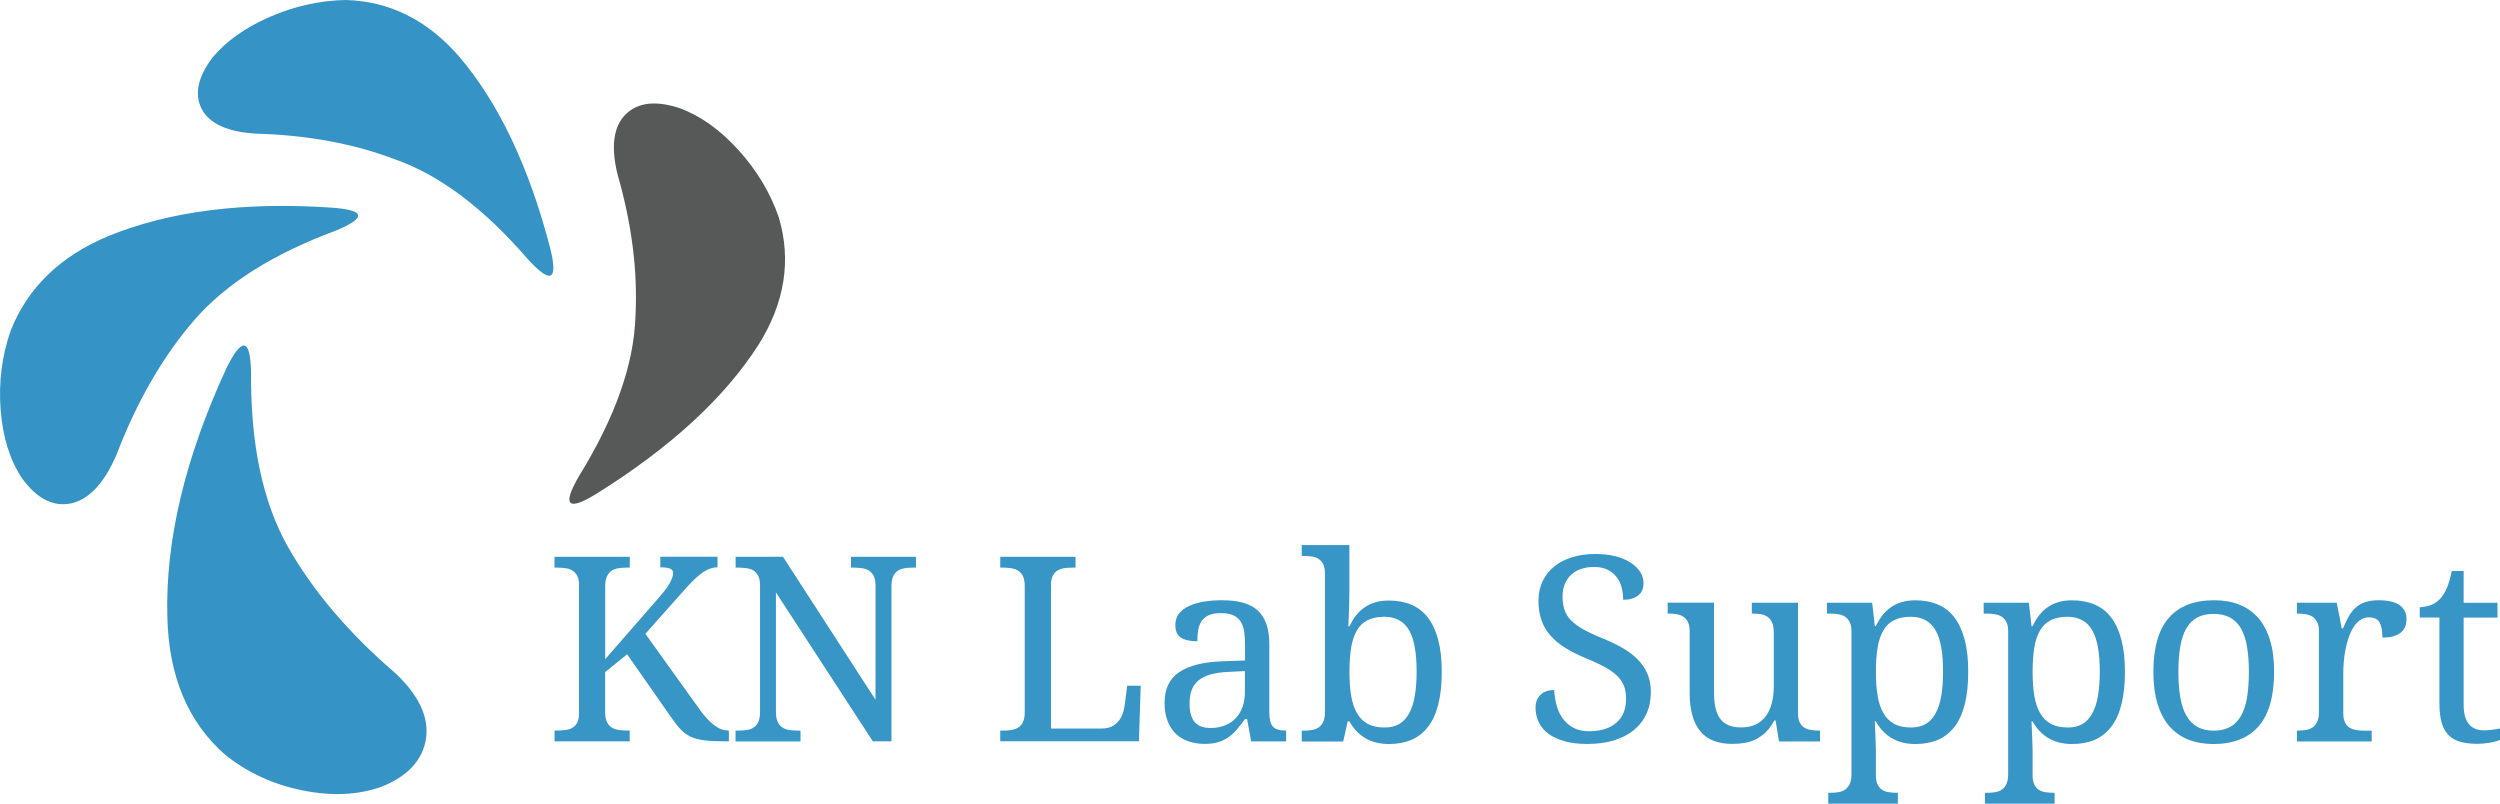
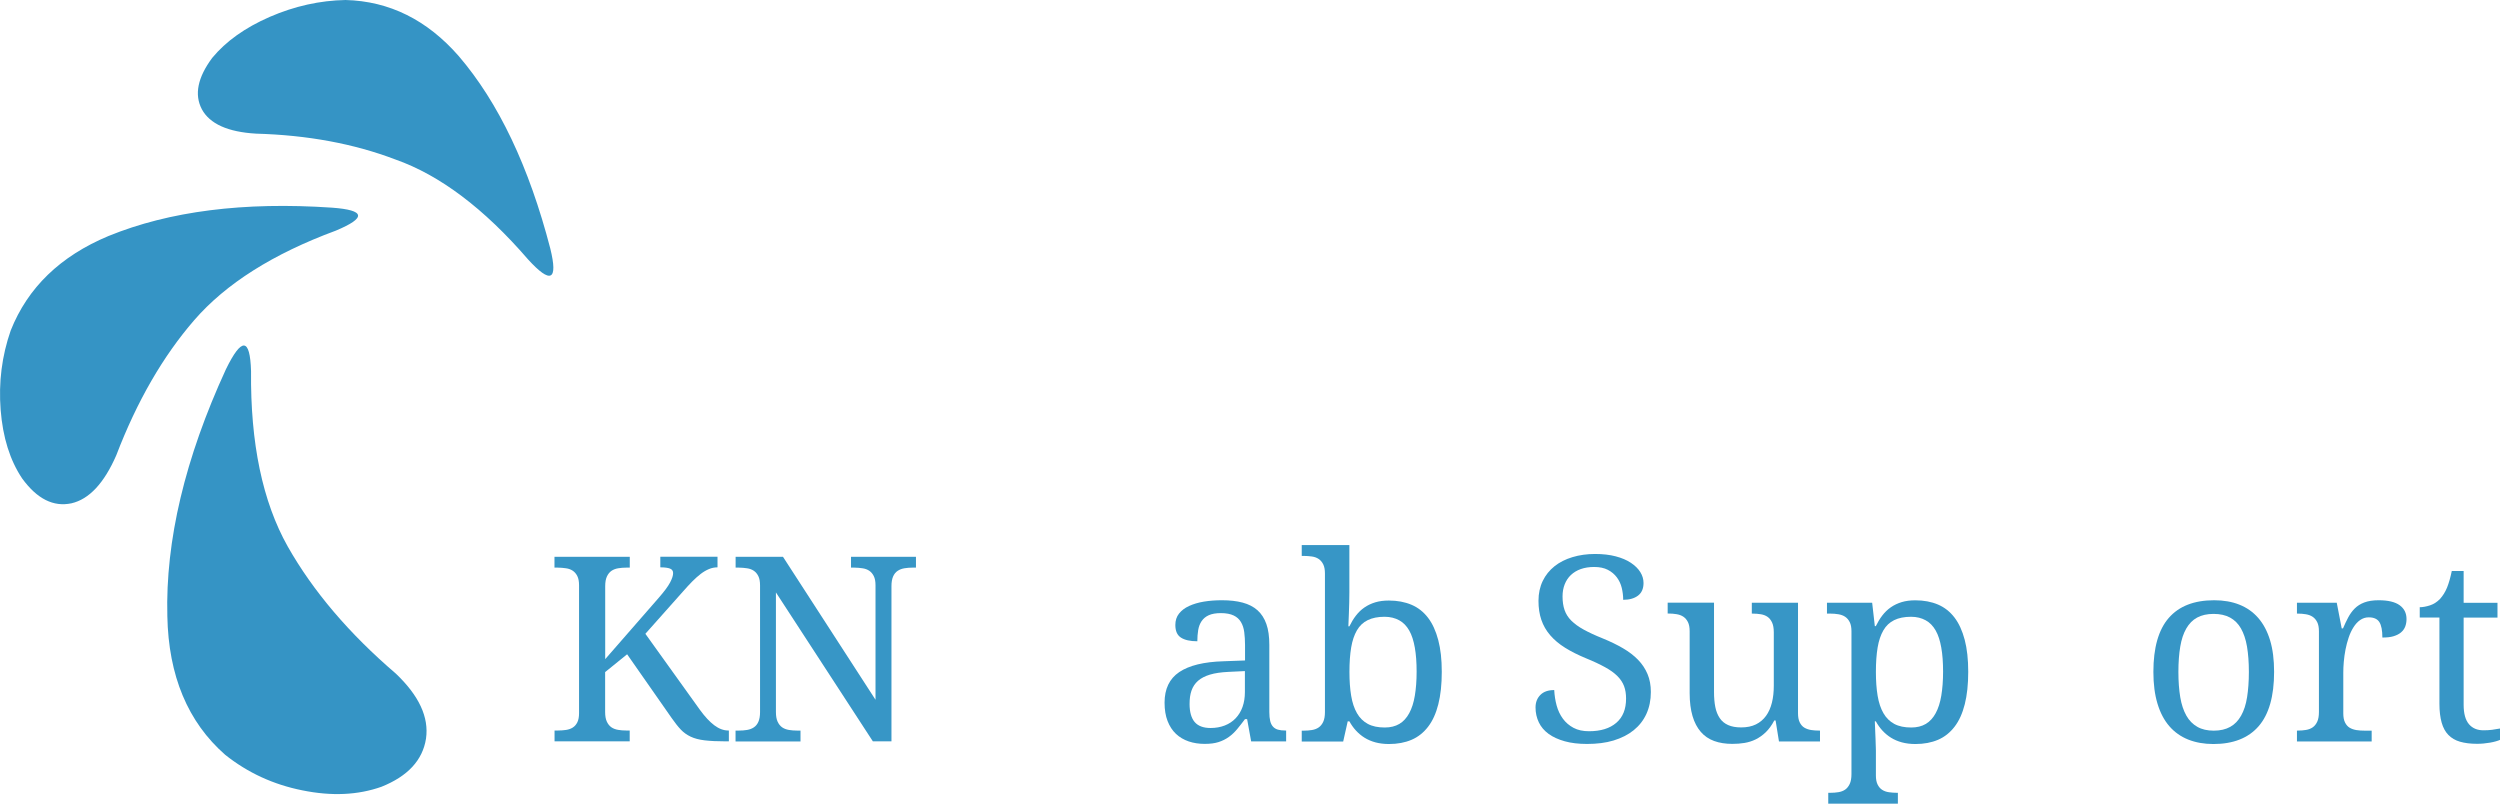
<svg xmlns="http://www.w3.org/2000/svg" version="1.1" id="Ebene_1" x="0px" y="0px" viewBox="0 0 347.94 111.84" style="enable-background:new 0 0 347.94 111.84;" xml:space="preserve">
  <style type="text/css">
	.st0{fill-rule:evenodd;clip-rule:evenodd;fill:#575959;}
	.st1{fill-rule:evenodd;clip-rule:evenodd;fill:#3594C5;}
	.st2{fill:#3796C6;}
</style>
-   <path class="st0" d="M80.59,66.25c5.04-8.17,7.65-15.59,7.85-22.25c0.33-6.23-0.5-12.82-2.5-19.75c-0.93-3.84-0.57-6.6,1.1-8.3  c1.7-1.7,4.21-2,7.55-0.9c2.9,1.07,5.64,3.02,8.2,5.85c2.57,2.84,4.43,5.95,5.6,9.35c1.77,5.96,0.84,11.87-2.8,17.7  c-4.73,7.4-12.25,14.32-22.55,20.75C79,71.2,78.19,70.38,80.59,66.25" />
  <path class="st1" d="M73.49,36.1C67.36,29,61.2,24.37,55.04,22.2c-5.77-2.2-12.24-3.4-19.4-3.6c-3.93-0.23-6.45-1.36-7.55-3.4  c-1.07-2.04-0.58-4.42,1.45-7.15c1.9-2.3,4.57-4.2,8-5.7C41,0.85,44.52,0.07,48.09,0c6.1,0.16,11.35,2.77,15.75,7.8  c5.54,6.46,9.79,15.4,12.75,26.8C77.69,39.07,76.65,39.57,73.49,36.1 M46.19,28.9c-12.23-0.83-22.6,0.48-31.1,3.95  C8.39,35.65,3.86,40.03,1.49,46c-1.23,3.53-1.7,7.21-1.4,11.05c0.3,3.83,1.3,7.02,3,9.55c2.07,2.84,4.35,3.98,6.85,3.45  c2.47-0.57,4.55-2.8,6.25-6.7c2.87-7.5,6.49-13.77,10.85-18.8c4.4-5.07,10.96-9.22,19.7-12.45C51.04,30.3,50.86,29.24,46.19,28.9   M31.44,51.4c-5.7,12.4-8.42,23.85-8.15,34.35c0.16,8.3,2.85,14.74,8.05,19.3c3.14,2.5,6.72,4.15,10.75,4.95  c4.07,0.83,7.73,0.66,11-0.5c3.67-1.47,5.73-3.7,6.2-6.7c0.43-2.97-0.97-5.98-4.2-9.05c-6.5-5.57-11.52-11.47-15.05-17.7  c-3.5-6.23-5.2-14.37-5.1-24.4C34.8,46.99,33.64,46.9,31.44,51.4" />
  <g>
    <path class="st2" d="M91.68,83.2c0.39-0.45,0.71-0.84,0.97-1.19c0.26-0.35,0.46-0.66,0.61-0.94s0.25-0.53,0.32-0.74   s0.1-0.4,0.1-0.58c0-0.3-0.15-0.51-0.44-0.62s-0.74-0.17-1.34-0.17v-1.48h7.96v1.48c-0.41,0-0.81,0.08-1.19,0.24   s-0.76,0.38-1.14,0.67s-0.77,0.64-1.18,1.05s-0.84,0.89-1.31,1.42l-5.22,5.87l7.59,10.58c0.69,0.95,1.36,1.67,2,2.15   s1.29,0.73,1.96,0.73h0.07v1.51h-0.39c-1.21,0-2.2-0.05-2.97-0.14s-1.42-0.26-1.95-0.51s-0.99-0.58-1.38-0.99s-0.81-0.95-1.26-1.59   l-6.21-8.89l-3.06,2.48v5.55c0,0.56,0.08,1.01,0.24,1.35s0.37,0.6,0.63,0.78s0.58,0.3,0.94,0.36s0.74,0.09,1.14,0.09h0.47v1.51   H77.18v-1.51h0.46c0.4,0,0.78-0.03,1.13-0.08s0.67-0.16,0.94-0.33s0.48-0.41,0.64-0.73s0.24-0.75,0.24-1.27V81.45   c0-0.53-0.08-0.95-0.24-1.27s-0.37-0.57-0.64-0.75s-0.58-0.29-0.94-0.34S78.03,79,77.63,79h-0.46v-1.51h10.48V79h-0.47   c-0.4,0-0.78,0.03-1.14,0.09s-0.68,0.18-0.94,0.36s-0.47,0.44-0.63,0.78s-0.24,0.79-0.24,1.35v10.16L91.68,83.2z" />
    <path class="st2" d="M121.49,103.19l-13.5-20.74V99.1c0,0.56,0.08,1.01,0.24,1.35s0.37,0.6,0.63,0.78s0.58,0.3,0.94,0.36   s0.74,0.09,1.14,0.09h0.47v1.51h-9.04v-1.51h0.46c0.41,0,0.79-0.03,1.15-0.09s0.67-0.18,0.94-0.36s0.48-0.44,0.63-0.78   s0.23-0.79,0.23-1.35V81.45c0-0.53-0.08-0.95-0.24-1.27s-0.37-0.57-0.64-0.75s-0.58-0.29-0.94-0.34S103.24,79,102.84,79h-0.46   v-1.51h6.59l12.88,19.9V81.45c0-0.53-0.08-0.95-0.24-1.27s-0.37-0.57-0.64-0.75s-0.58-0.29-0.94-0.34S119.31,79,118.91,79h-0.47   v-1.51h9.04V79h-0.46c-0.41,0-0.79,0.03-1.15,0.09s-0.67,0.18-0.94,0.36s-0.48,0.44-0.63,0.78s-0.23,0.79-0.23,1.35v21.6H121.49z" />
-     <path class="st2" d="M139.21,103.19v-1.51h0.46c0.41,0,0.79-0.03,1.15-0.09s0.67-0.18,0.94-0.36s0.48-0.44,0.63-0.78   s0.23-0.79,0.23-1.35V81.59c0-0.56-0.08-1.01-0.23-1.35s-0.36-0.6-0.63-0.78s-0.58-0.3-0.94-0.36S140.08,79,139.67,79h-0.46v-1.51   h10.48V79h-0.47c-0.4,0-0.78,0.03-1.13,0.08s-0.67,0.17-0.94,0.34s-0.48,0.42-0.64,0.75s-0.24,0.75-0.24,1.27v19.95h7.1   c0.54,0,1-0.1,1.38-0.29s0.69-0.45,0.94-0.76s0.44-0.66,0.57-1.05s0.23-0.77,0.27-1.16l0.35-2.69h1.88l-0.25,7.73H139.21z" />
    <path class="st2" d="M169.92,85.33c-0.69,0-1.25,0.1-1.68,0.29s-0.76,0.47-1,0.82s-0.4,0.77-0.48,1.25s-0.12,1-0.12,1.56   c-1,0-1.75-0.17-2.28-0.51s-0.78-0.93-0.78-1.76c0-0.62,0.17-1.15,0.51-1.58s0.81-0.79,1.4-1.06s1.28-0.48,2.07-0.61   s1.62-0.19,2.51-0.19c1.1,0,2.06,0.11,2.88,0.33s1.51,0.57,2.06,1.06s0.96,1.13,1.24,1.92s0.41,1.76,0.41,2.91v9.33   c0,0.5,0.04,0.92,0.12,1.25s0.21,0.59,0.39,0.79s0.41,0.34,0.69,0.42s0.63,0.12,1.03,0.12h0.11v1.51h-4.87l-0.56-3.09h-0.3   c-0.38,0.5-0.74,0.97-1.09,1.39s-0.74,0.79-1.16,1.09s-0.9,0.54-1.43,0.71s-1.17,0.25-1.92,0.25c-0.8,0-1.54-0.11-2.22-0.34   s-1.28-0.58-1.78-1.05s-0.89-1.07-1.17-1.79s-0.42-1.57-0.42-2.56c0-1.91,0.68-3.33,2.04-4.25s3.42-1.43,6.17-1.51l2.99-0.11v-2.16   c0-0.64-0.04-1.24-0.11-1.78s-0.22-1.01-0.46-1.41s-0.57-0.7-1.01-0.91S170.66,85.33,169.92,85.33z M165.56,97.97   c0,1.12,0.24,1.97,0.71,2.52s1.21,0.83,2.21,0.83c0.73,0,1.39-0.12,1.98-0.35s1.1-0.57,1.51-1s0.74-0.96,0.96-1.58   s0.33-1.31,0.33-2.07V93.4l-2.3,0.11c-1.02,0.05-1.87,0.17-2.56,0.38s-1.24,0.49-1.66,0.86s-0.72,0.82-0.91,1.36   S165.56,97.27,165.56,97.97z" />
    <path class="st2" d="M200.66,93.51c0,1.73-0.16,3.23-0.48,4.5s-0.79,2.31-1.42,3.13s-1.39,1.43-2.3,1.82s-1.96,0.59-3.15,0.59   c-0.69,0-1.32-0.08-1.88-0.23s-1.07-0.37-1.52-0.65s-0.85-0.62-1.2-1s-0.65-0.81-0.91-1.28h-0.23l-0.63,2.81h-5.77v-1.51h0.28   c0.41,0,0.79-0.03,1.15-0.09s0.67-0.18,0.93-0.36s0.47-0.44,0.63-0.78s0.24-0.79,0.24-1.35v-19.3c0-0.53-0.08-0.95-0.24-1.27   s-0.37-0.57-0.64-0.75s-0.58-0.29-0.94-0.34s-0.74-0.08-1.13-0.08h-0.28v-1.51h6.63v6.61c0,0.41-0.01,0.88-0.02,1.42   s-0.03,1.05-0.05,1.54c-0.02,0.56-0.05,1.14-0.07,1.74h0.14c0.27-0.55,0.57-1.05,0.91-1.49s0.73-0.82,1.18-1.13   s0.95-0.55,1.51-0.72s1.2-0.25,1.9-0.25c1.18,0,2.23,0.2,3.15,0.59s1.68,1,2.3,1.81s1.09,1.85,1.42,3.1S200.66,91.78,200.66,93.51z    M192.7,85.84c-0.94,0-1.72,0.16-2.35,0.47s-1.13,0.78-1.5,1.42s-0.64,1.43-0.8,2.39s-0.24,2.09-0.24,3.39   c0,1.25,0.08,2.36,0.24,3.32s0.43,1.77,0.81,2.43s0.88,1.15,1.51,1.49s1.42,0.5,2.36,0.5c0.8,0,1.47-0.17,2.03-0.5   s1.01-0.83,1.37-1.49s0.62-1.47,0.78-2.43s0.25-2.08,0.25-3.35c0-1.28-0.08-2.39-0.25-3.35s-0.42-1.75-0.78-2.38   s-0.82-1.11-1.39-1.42S193.5,85.84,192.7,85.84z" />
    <path class="st2" d="M220.88,103.54c-1.17,0-2.21-0.12-3.1-0.37s-1.65-0.59-2.25-1.03s-1.06-0.97-1.36-1.6s-0.46-1.32-0.46-2.07   c0-0.73,0.23-1.31,0.68-1.76s1.09-0.67,1.92-0.67c0.04,0.75,0.15,1.47,0.34,2.16s0.48,1.3,0.87,1.83s0.88,0.95,1.48,1.27   s1.32,0.47,2.16,0.47c1.62,0,2.88-0.39,3.79-1.17s1.36-1.9,1.36-3.37c0-0.66-0.09-1.24-0.28-1.74s-0.5-0.97-0.93-1.4   s-1-0.84-1.71-1.23s-1.59-0.81-2.65-1.24c-1.11-0.46-2.09-0.95-2.92-1.47s-1.52-1.1-2.07-1.74s-0.96-1.35-1.23-2.14   s-0.4-1.67-0.4-2.65c0-1.03,0.2-1.95,0.59-2.76s0.94-1.49,1.64-2.05s1.54-0.98,2.5-1.27s2.01-0.44,3.15-0.44   c1.08,0,2.03,0.11,2.87,0.33s1.54,0.52,2.11,0.9s1.01,0.81,1.31,1.29s0.45,0.99,0.45,1.52c0,0.77-0.25,1.36-0.76,1.75   s-1.2,0.59-2.07,0.59c0-0.56-0.07-1.12-0.2-1.66c-0.13-0.54-0.36-1.03-0.68-1.46s-0.73-0.78-1.25-1.05s-1.15-0.4-1.92-0.4   c-0.69,0-1.31,0.1-1.85,0.29s-1,0.47-1.38,0.83s-0.66,0.79-0.86,1.29s-0.3,1.07-0.3,1.69c0,0.71,0.09,1.34,0.28,1.89   s0.5,1.04,0.94,1.48s1.02,0.86,1.73,1.25s1.59,0.8,2.64,1.22c1.05,0.43,2,0.89,2.82,1.37s1.53,1.02,2.1,1.61s1.01,1.25,1.32,1.99   s0.46,1.56,0.46,2.49c0,1.14-0.21,2.15-0.62,3.05s-1.01,1.66-1.78,2.28s-1.71,1.09-2.79,1.42S222.23,103.54,220.88,103.54z" />
    <path class="st2" d="M250.24,99.27c0,0.53,0.08,0.95,0.24,1.27s0.37,0.57,0.64,0.73s0.58,0.27,0.94,0.33s0.74,0.08,1.13,0.08h0.11   v1.51h-5.71l-0.47-2.92h-0.18c-0.36,0.68-0.76,1.23-1.2,1.65s-0.91,0.75-1.4,0.99s-1.01,0.4-1.55,0.49s-1.1,0.13-1.69,0.13   c-0.95,0-1.79-0.13-2.53-0.4s-1.36-0.69-1.86-1.27s-0.89-1.31-1.15-2.2s-0.4-1.95-0.4-3.18v-8.63c0-0.53-0.08-0.95-0.24-1.27   s-0.37-0.57-0.64-0.75s-0.58-0.29-0.94-0.35s-0.74-0.09-1.13-0.09h-0.11v-1.51h6.45v12.43c0,0.79,0.06,1.48,0.18,2.09   s0.33,1.12,0.62,1.55s0.67,0.74,1.16,0.96s1.09,0.33,1.82,0.33c0.8,0,1.48-0.14,2.05-0.42s1.04-0.68,1.41-1.19s0.64-1.12,0.82-1.84   s0.26-1.51,0.26-2.37V88c0-0.56-0.08-1.02-0.24-1.36s-0.37-0.61-0.63-0.79s-0.57-0.3-0.93-0.36s-0.74-0.09-1.15-0.09h-0.11v-1.51   h6.43V99.27z" />
    <path class="st2" d="M273.93,93.51c0,1.73-0.16,3.23-0.48,4.5s-0.79,2.31-1.42,3.13s-1.39,1.43-2.3,1.82s-1.96,0.59-3.15,0.59   c-0.69,0-1.32-0.08-1.88-0.23s-1.07-0.37-1.52-0.65s-0.85-0.62-1.2-1s-0.65-0.81-0.91-1.28h-0.14c0.02,0.62,0.05,1.2,0.07,1.74   c0.01,0.22,0.02,0.45,0.03,0.69s0.01,0.47,0.02,0.68s0.01,0.4,0.02,0.57s0.01,0.3,0.01,0.4v3.45c0,0.53,0.08,0.95,0.24,1.27   s0.37,0.57,0.64,0.74s0.58,0.28,0.94,0.33s0.74,0.08,1.13,0.08h0.11v1.51h-9.69v-1.51h0.28c0.41,0,0.79-0.03,1.15-0.09   s0.67-0.18,0.93-0.36s0.47-0.45,0.63-0.79s0.24-0.8,0.24-1.36V87.86c0-0.53-0.08-0.95-0.24-1.27s-0.37-0.57-0.64-0.75   s-0.58-0.29-0.94-0.35s-0.74-0.09-1.13-0.09h-0.46v-1.51h6.29l0.37,3.25h0.14c0.27-0.55,0.57-1.05,0.91-1.49s0.73-0.82,1.18-1.13   s0.95-0.55,1.51-0.72s1.2-0.25,1.9-0.25c1.18,0,2.23,0.2,3.15,0.59s1.68,1,2.3,1.81s1.09,1.85,1.42,3.1S273.93,91.78,273.93,93.51z    M265.97,85.84c-0.94,0-1.72,0.16-2.35,0.47s-1.13,0.78-1.5,1.42s-0.64,1.43-0.8,2.39s-0.24,2.09-0.24,3.39   c0,1.25,0.08,2.36,0.24,3.32s0.43,1.77,0.81,2.43s0.88,1.15,1.51,1.49s1.42,0.5,2.36,0.5c0.8,0,1.47-0.17,2.03-0.5   s1.01-0.83,1.37-1.49s0.62-1.47,0.78-2.43s0.25-2.08,0.25-3.35c0-1.28-0.08-2.39-0.25-3.35s-0.42-1.75-0.78-2.38   s-0.82-1.11-1.39-1.42S266.77,85.84,265.97,85.84z" />
-     <path class="st2" d="M295.74,93.51c0,1.73-0.16,3.23-0.48,4.5s-0.79,2.31-1.42,3.13s-1.39,1.43-2.3,1.82s-1.96,0.59-3.15,0.59   c-0.69,0-1.32-0.08-1.88-0.23s-1.07-0.37-1.52-0.65s-0.85-0.62-1.2-1s-0.65-0.81-0.91-1.28h-0.14c0.02,0.62,0.05,1.2,0.07,1.74   c0.01,0.22,0.02,0.45,0.03,0.69s0.01,0.47,0.02,0.68s0.01,0.4,0.02,0.57s0.01,0.3,0.01,0.4v3.45c0,0.53,0.08,0.95,0.24,1.27   s0.37,0.57,0.64,0.74s0.58,0.28,0.94,0.33s0.74,0.08,1.13,0.08h0.11v1.51h-9.69v-1.51h0.28c0.41,0,0.79-0.03,1.15-0.09   s0.67-0.18,0.93-0.36s0.47-0.45,0.63-0.79s0.24-0.8,0.24-1.36V87.86c0-0.53-0.08-0.95-0.24-1.27s-0.37-0.57-0.64-0.75   s-0.58-0.29-0.94-0.35s-0.74-0.09-1.13-0.09h-0.46v-1.51h6.29l0.37,3.25h0.14c0.27-0.55,0.57-1.05,0.91-1.49s0.73-0.82,1.18-1.13   s0.95-0.55,1.51-0.72s1.2-0.25,1.9-0.25c1.18,0,2.23,0.2,3.15,0.59s1.68,1,2.3,1.81s1.09,1.85,1.42,3.1S295.74,91.78,295.74,93.51z    M287.78,85.84c-0.94,0-1.72,0.16-2.35,0.47s-1.13,0.78-1.5,1.42s-0.64,1.43-0.8,2.39s-0.24,2.09-0.24,3.39   c0,1.25,0.08,2.36,0.24,3.32s0.43,1.77,0.81,2.43s0.88,1.15,1.51,1.49s1.42,0.5,2.36,0.5c0.8,0,1.47-0.17,2.03-0.5   s1.01-0.83,1.37-1.49s0.62-1.47,0.78-2.43s0.25-2.08,0.25-3.35c0-1.28-0.08-2.39-0.25-3.35s-0.42-1.75-0.78-2.38   s-0.82-1.11-1.39-1.42S288.57,85.84,287.78,85.84z" />
    <path class="st2" d="M316.5,93.51c0,3.39-0.72,5.91-2.15,7.56s-3.54,2.48-6.3,2.48c-1.3,0-2.47-0.21-3.5-0.62s-1.91-1.03-2.63-1.86   s-1.27-1.88-1.65-3.14s-0.57-2.73-0.57-4.42c0-3.36,0.71-5.87,2.14-7.51s3.53-2.46,6.32-2.46c1.3,0,2.47,0.2,3.5,0.61   s1.91,1.02,2.63,1.85s1.27,1.86,1.65,3.11S316.5,91.82,316.5,93.51z M303.18,93.51c0,1.34,0.09,2.51,0.26,3.53s0.46,1.87,0.85,2.56   s0.9,1.2,1.53,1.56s1.39,0.53,2.29,0.53s1.66-0.18,2.29-0.53s1.12-0.87,1.51-1.56s0.67-1.54,0.83-2.56s0.25-2.2,0.25-3.53   s-0.09-2.51-0.26-3.52s-0.46-1.85-0.84-2.52s-0.89-1.18-1.52-1.52s-1.39-0.51-2.29-0.51s-1.66,0.17-2.29,0.51s-1.12,0.85-1.51,1.52   s-0.67,1.51-0.84,2.52S303.18,92.17,303.18,93.51z" />
    <path class="st2" d="M330.07,103.19h-10.39v-1.51h0.11c0.41,0,0.79-0.03,1.15-0.09s0.67-0.18,0.93-0.36s0.47-0.44,0.63-0.78   s0.24-0.79,0.24-1.35V87.86c0-0.53-0.08-0.95-0.24-1.27s-0.37-0.57-0.64-0.75s-0.58-0.29-0.94-0.35s-0.74-0.09-1.13-0.09h-0.11   v-1.51h5.54l0.69,3.57h0.18c0.23-0.54,0.47-1.05,0.72-1.52s0.55-0.89,0.91-1.25s0.8-0.64,1.33-0.84s1.19-0.31,1.99-0.31   c1.31,0,2.29,0.23,2.93,0.69s0.96,1.1,0.96,1.93c0,0.38-0.06,0.72-0.18,1.04s-0.32,0.59-0.59,0.82s-0.62,0.4-1.04,0.53   s-0.94,0.18-1.55,0.18c0-1-0.14-1.71-0.42-2.15s-0.77-0.66-1.48-0.66c-0.45,0-0.84,0.13-1.2,0.38s-0.66,0.59-0.92,1   s-0.49,0.89-0.67,1.43s-0.33,1.09-0.44,1.66s-0.19,1.13-0.24,1.7s-0.07,1.07-0.07,1.53v5.66c0,0.53,0.08,0.95,0.24,1.27   s0.37,0.57,0.64,0.73s0.58,0.27,0.94,0.33s0.74,0.08,1.13,0.08h1V103.19z" />
    <path class="st2" d="M345.64,101.64c0.43,0,0.83-0.02,1.2-0.07s0.73-0.11,1.11-0.18v1.58c-0.15,0.07-0.35,0.14-0.6,0.21   s-0.51,0.13-0.8,0.18s-0.59,0.09-0.91,0.12s-0.62,0.04-0.9,0.04c-0.91,0-1.7-0.1-2.36-0.29s-1.2-0.51-1.62-0.94   s-0.74-1.01-0.94-1.72s-0.31-1.59-0.31-2.62V85.95h-2.74v-1.44c0.43,0,0.91-0.09,1.43-0.26s0.98-0.47,1.38-0.88   c0.41-0.45,0.74-0.98,0.99-1.59c0.25-0.62,0.47-1.39,0.66-2.31h1.65v4.43h4.71v2.06h-4.71v12.13c0,1.23,0.25,2.13,0.75,2.71   S344.81,101.64,345.64,101.64z" />
  </g>
</svg>